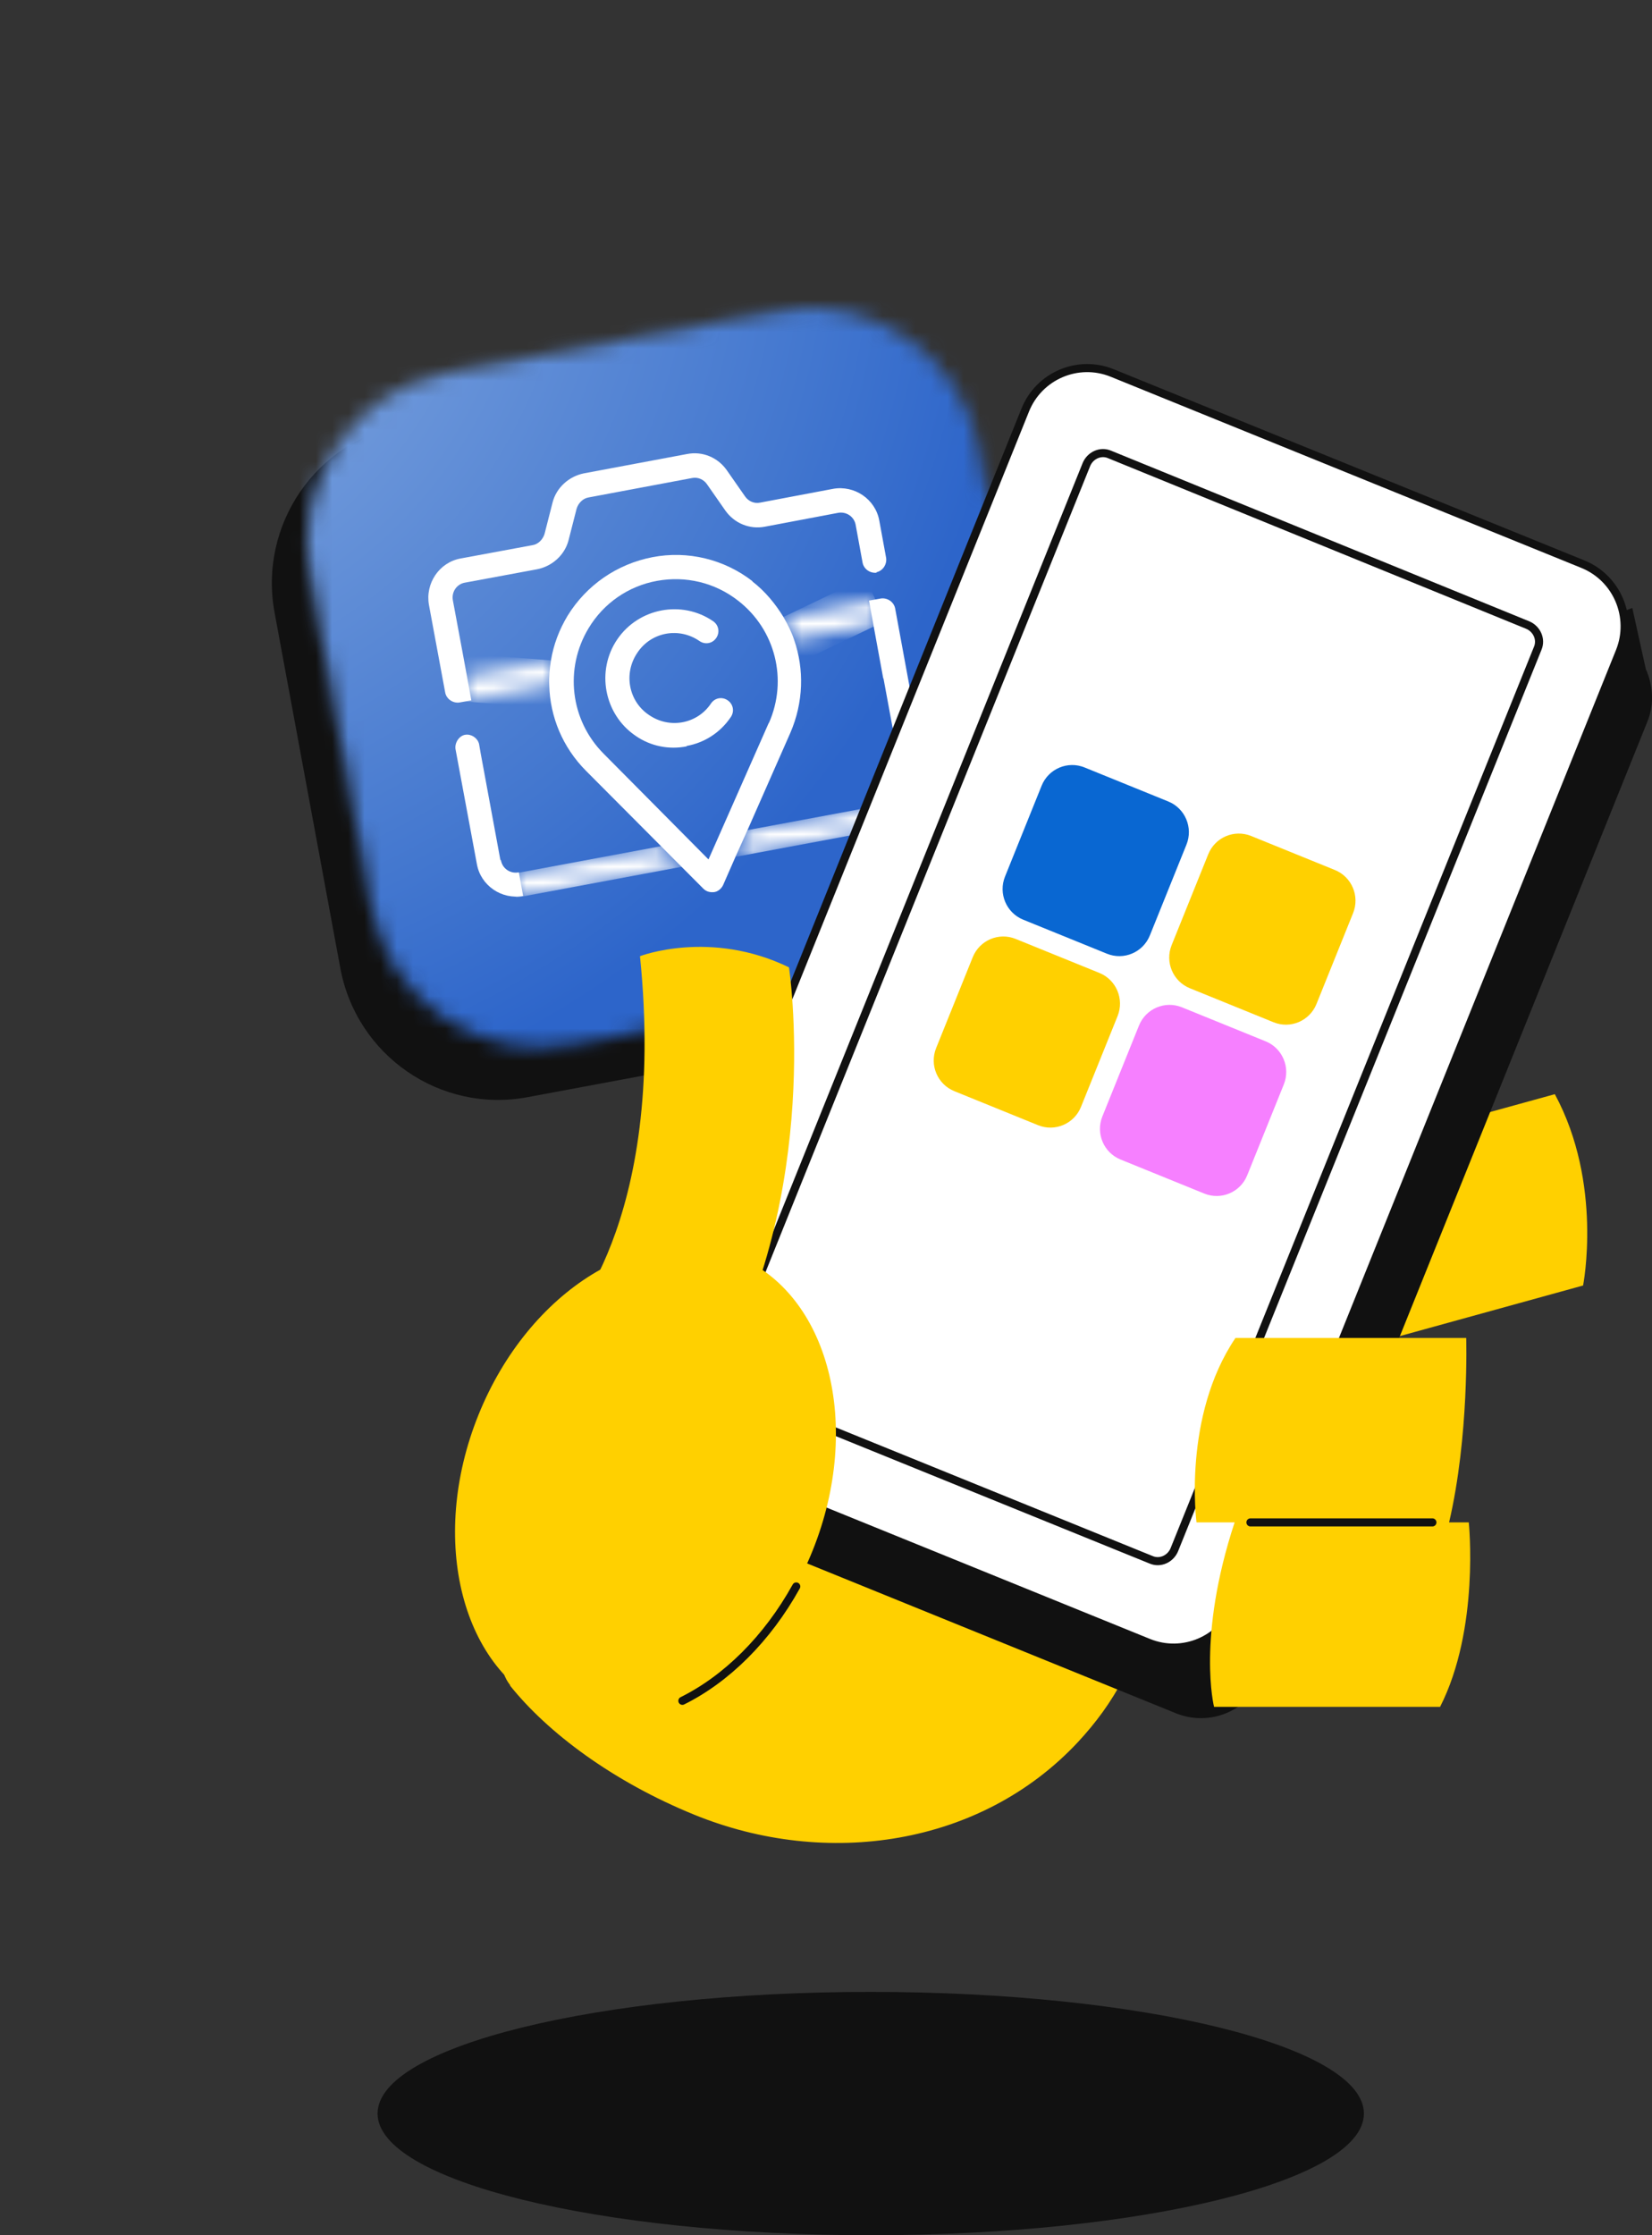
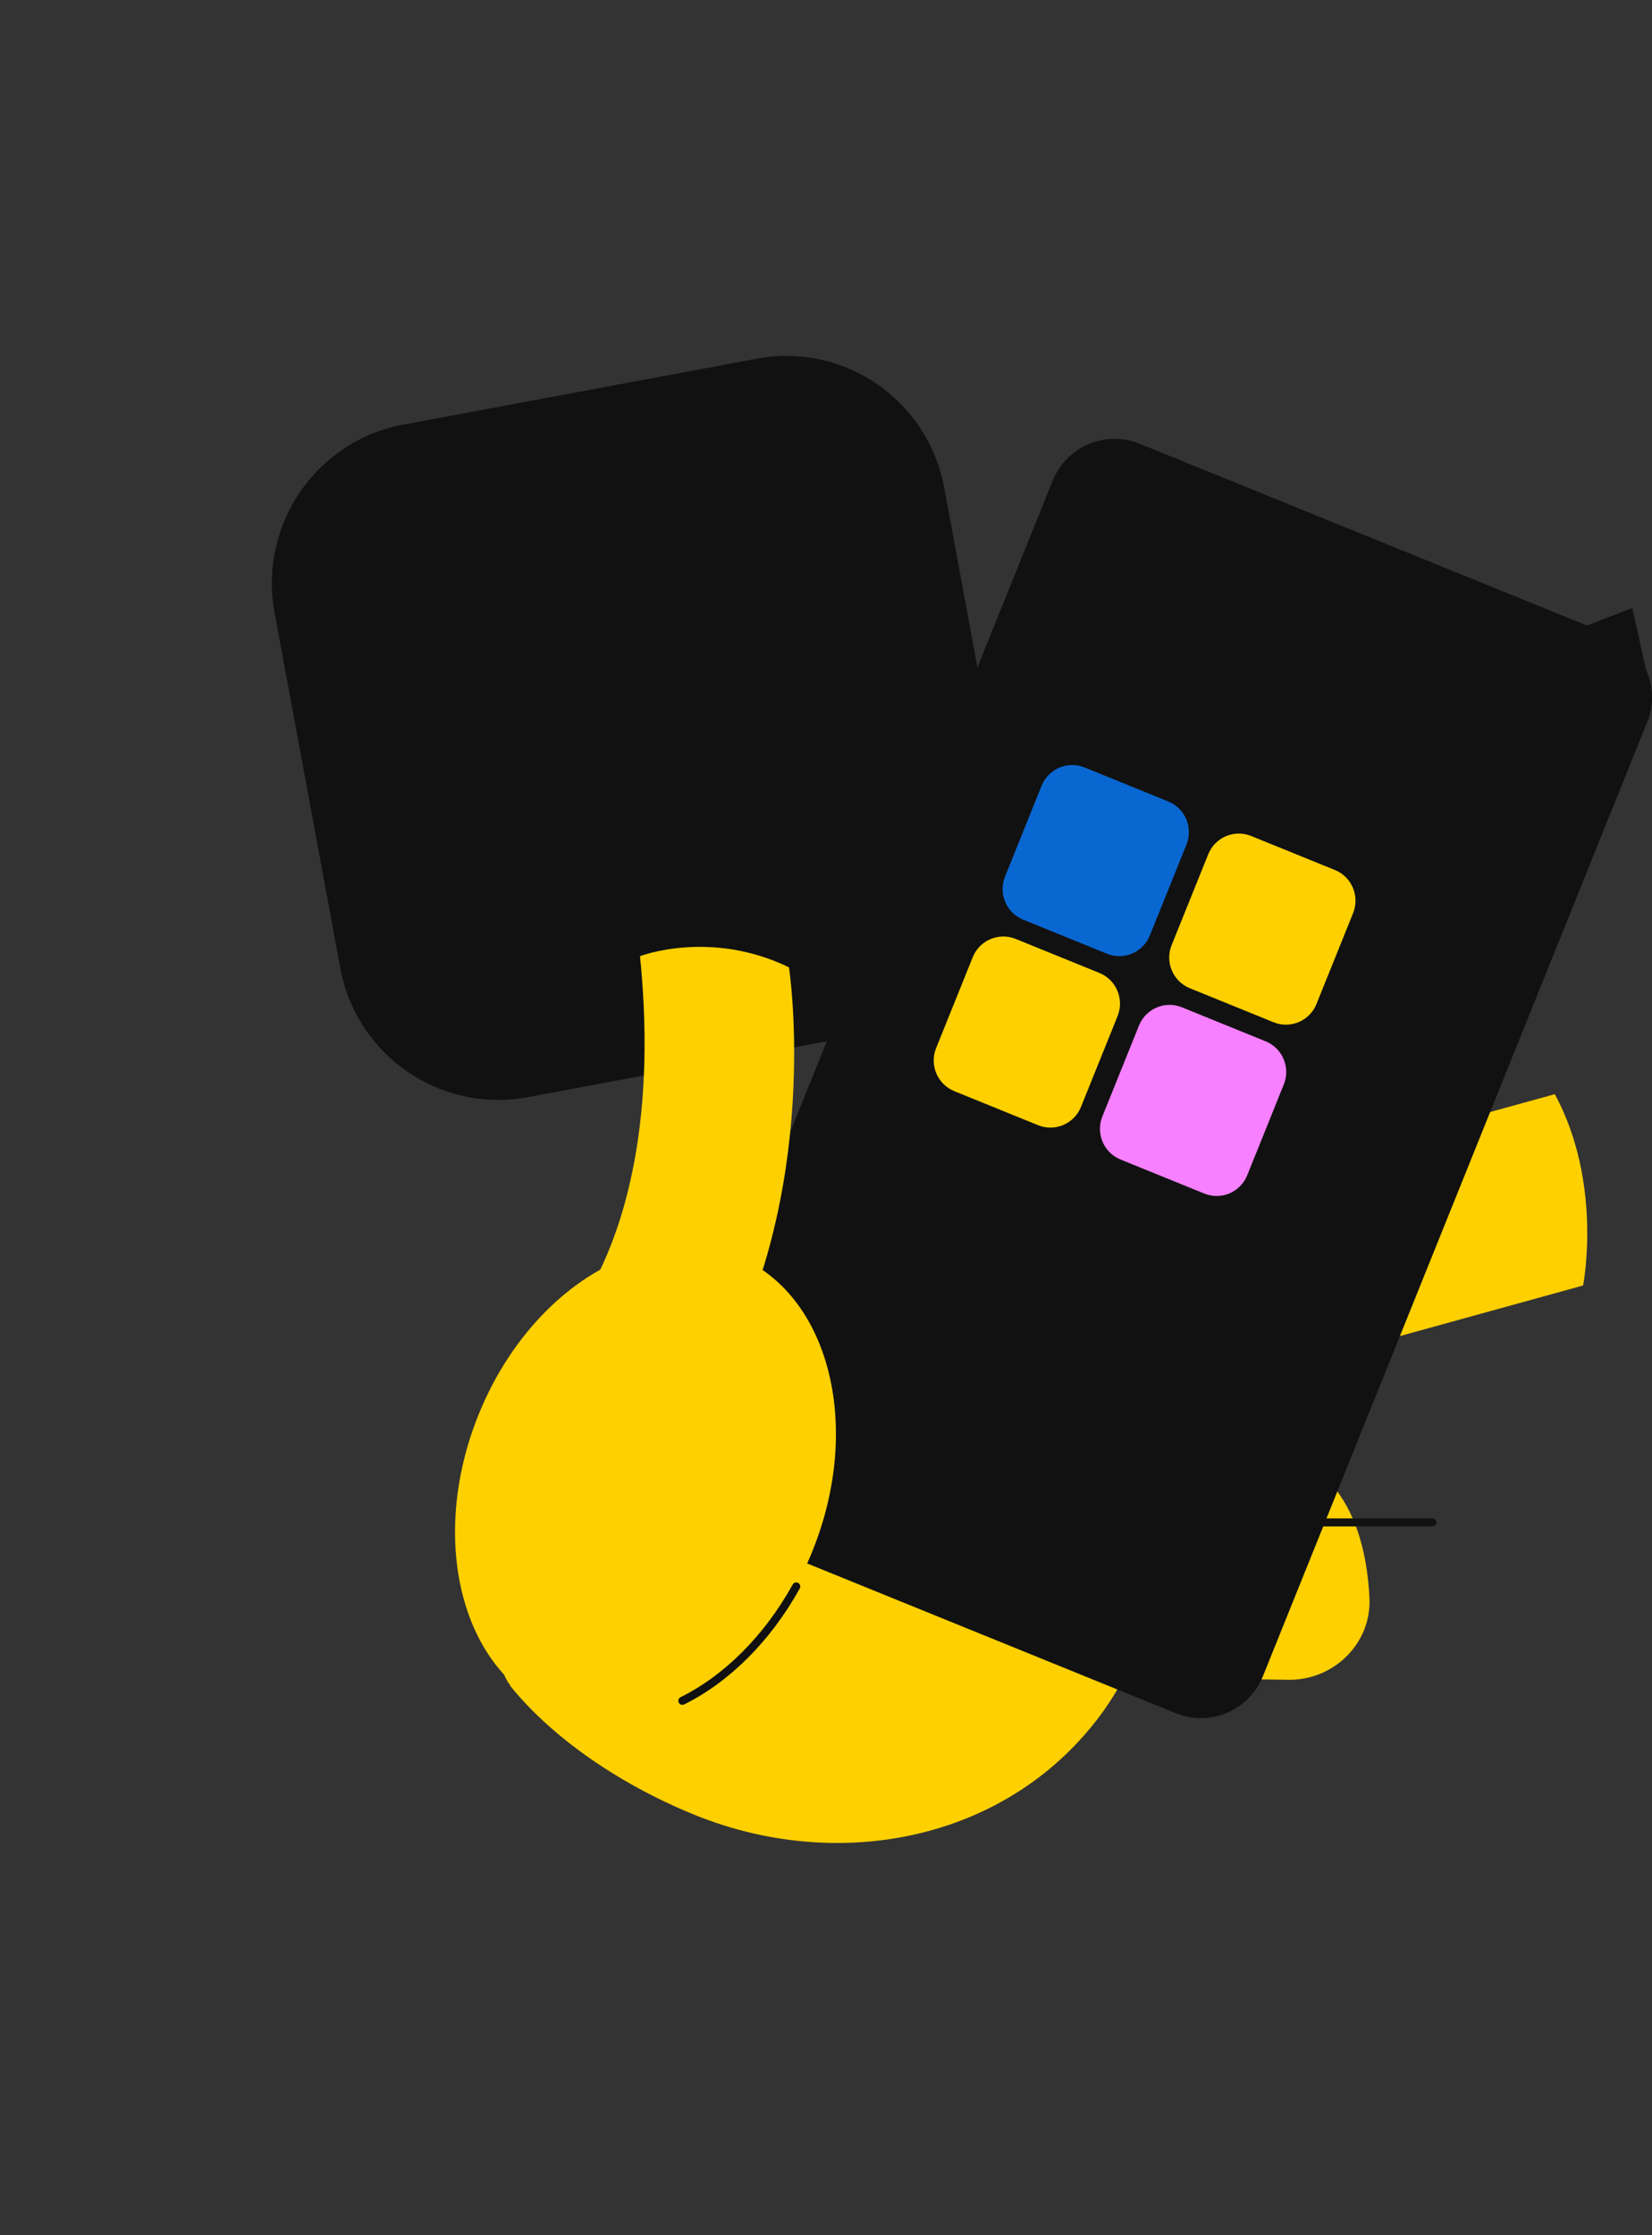
<svg xmlns="http://www.w3.org/2000/svg" width="102" height="138" viewBox="0 0 102 138" fill="none">
  <rect x="0" y="0" width="102" height="138" fill="#333333" stroke="none" />
  <g id="Layer_1" clip-path="url(#clip0_2094_704)">
-     <path id="Vector" d="M53.762 138C70.579 138 84.212 134.637 84.212 130.488C84.212 126.339 70.579 122.976 53.762 122.976C36.945 122.976 23.313 126.339 23.313 130.488C23.313 134.637 36.945 138 53.762 138Z" fill="#111111" />
    <g id="Group">
      <path id="Vector_2" d="M31.48 104.051C33.806 106.971 37.85 109.997 42.872 112.04C51.013 115.358 60.555 113.978 66.555 107.555C67.639 106.387 68.617 105.086 69.383 103.573L79.586 103.706C82.361 103.732 84.687 101.45 84.555 98.662C84.344 94.389 82.731 89.027 75.806 89.16C67.93 89.293 56.22 87.116 49.665 85.762C46.599 85.125 43.454 86.267 41.471 88.682L31.559 100.866C30.793 101.795 30.767 103.122 31.507 104.051H31.48Z" fill="#FFD000" />
      <path id="Vector_3" d="M80.722 84.064L97.745 79.365C97.745 79.365 98.987 73.075 96 67.553L79.057 72.225L80.722 84.064Z" fill="#FFD000" />
    </g>
    <g id="Group_2">
      <path id="Vector_4" d="M46.744 22.142L24.889 26.218C19.506 27.222 15.954 32.417 16.953 37.822L21.012 59.77C22.011 65.175 27.184 68.743 32.567 67.739L54.422 63.663C59.804 62.66 63.357 57.464 62.358 52.059L58.299 30.111C57.3 24.706 52.126 21.139 46.744 22.142Z" fill="#111111" />
      <g id="Blue Icon">
        <g id="Clip path group">
          <mask id="mask0_2094_704" style="mask-type:luminance" maskUnits="userSpaceOnUse" x="16" y="16" width="52" height="52">
            <g id="clippath">
-               <path id="Vector_5" d="M59.279 16.134L16.088 24.188L24.109 67.562L67.3 59.507L59.279 16.134Z" fill="white" />
-             </g>
+               </g>
          </mask>
          <g mask="url(#mask0_2094_704)">
            <g id="Group_3">
              <g id="Clip path group_2">
                <mask id="mask1_2094_704" style="mask-type:luminance" maskUnits="userSpaceOnUse" x="16" y="16" width="52" height="52">
                  <g id="clippath-1">
                    <path id="Vector_6" d="M59.279 16.134L16.088 24.188L24.109 67.562L67.3 59.507L59.279 16.134Z" fill="white" />
                  </g>
                </mask>
                <g mask="url(#mask1_2094_704)">
                  <g id="Group_4">
                    <g id="Clip path group_3">
                      <mask id="mask2_2094_704" style="mask-type:luminance" maskUnits="userSpaceOnUse" x="18" y="19" width="47" height="46">
                        <g id="clippath-2">
                          <path id="Vector_7" d="M48.044 19.201L27.67 23C21.886 24.079 18.068 29.662 19.142 35.47L22.926 55.931C24 61.739 29.559 65.574 35.343 64.495L55.718 60.695C61.502 59.617 65.32 54.034 64.246 48.225L60.462 27.765C59.388 21.956 53.828 18.122 48.044 19.201Z" fill="white" />
                        </g>
                      </mask>
                      <g mask="url(#mask2_2094_704)">
                        <g id="Group_5">
                          <path id="Vector_8" d="M37.962 -0.007L-0.006 45.546L45.355 83.675L83.323 38.122L37.962 -0.007Z" fill="url(#paint0_radial_2094_704)" />
                        </g>
                      </g>
                    </g>
                    <g id="Clip path group_4">
                      <mask id="mask3_2094_704" style="mask-type:luminance" maskUnits="userSpaceOnUse" x="16" y="16" width="52" height="52">
                        <g id="clippath-3">
                          <path id="Vector_9" d="M59.279 16.134L16.088 24.188L24.109 67.562L67.3 59.507L59.279 16.134Z" fill="white" />
                        </g>
                      </mask>
                      <g mask="url(#mask3_2094_704)">
                        <g id="Group_6">
                          <path id="Vector_10" d="M30.899 53.114L29.683 46.531L29.577 45.92C29.471 45.549 29.101 45.31 28.731 45.363C28.361 45.416 28.07 45.841 28.123 46.239L29.445 53.352C29.683 54.68 30.978 55.556 32.3 55.317L32.035 53.857C31.507 53.963 31.004 53.618 30.925 53.087" fill="white" />
                          <path id="Vector_11" d="M54.555 41.912L55.771 48.495C55.877 49.026 55.533 49.53 55.004 49.61L55.269 51.07C56.59 50.831 57.462 49.53 57.225 48.203L55.269 37.559C55.189 37.161 54.793 36.896 54.397 36.949L53.656 37.081L53.921 38.541L54.529 41.859L54.555 41.912Z" fill="white" />
                          <path id="Vector_12" d="M54.106 35.33C54.502 35.25 54.767 34.852 54.714 34.453L54.291 32.144C54.053 30.817 52.758 29.941 51.436 30.18L46.943 31.029C46.573 31.109 46.203 30.95 45.991 30.631L44.881 29.039C44.326 28.242 43.374 27.844 42.423 28.03L36.053 29.224C35.128 29.41 34.361 30.1 34.123 31.003L33.621 32.967C33.515 33.312 33.225 33.604 32.881 33.657L28.441 34.48C27.119 34.719 26.247 36.02 26.485 37.347L27.489 42.762C27.568 43.16 27.965 43.425 28.361 43.372L29.101 43.239L28.837 41.779L28.573 40.346L27.965 37.081C27.859 36.55 28.203 36.046 28.731 35.967L33.172 35.144C34.097 34.958 34.863 34.268 35.101 33.365L35.603 31.401C35.709 31.056 36 30.764 36.344 30.711L42.714 29.516C43.084 29.437 43.454 29.596 43.665 29.915L44.775 31.507C45.33 32.303 46.282 32.702 47.233 32.516L51.727 31.666C52.255 31.56 52.758 31.905 52.837 32.436L53.26 34.745C53.339 35.144 53.736 35.409 54.132 35.356" fill="white" />
                        </g>
                      </g>
                    </g>
                    <g id="Clip path group_5">
                      <mask id="mask4_2094_704" style="mask-type:luminance" maskUnits="userSpaceOnUse" x="48" y="37" width="7" height="3">
                        <g id="clippath-4">
                          <path id="Vector_13" d="M48.397 38.09C48.661 38.541 48.872 38.993 49.057 39.497L53.921 38.594L54.053 37.055L48.37 38.117L48.397 38.09Z" fill="white" />
                        </g>
                      </mask>
                      <g mask="url(#mask4_2094_704)">
                        <g id="Group_7">
                          <g id="Group_8">
                            <path id="Vector_14" d="M53.417 35.672L48.051 38.245L49.315 40.904L54.681 38.331L53.417 35.672Z" fill="url(#paint1_linear_2094_704)" />
                          </g>
                        </g>
                      </g>
                    </g>
                    <g id="Clip path group_6">
                      <mask id="mask5_2094_704" style="mask-type:luminance" maskUnits="userSpaceOnUse" x="28" y="40" width="7" height="4">
                        <g id="clippath-5">
                          <path id="Vector_15" d="M28.784 41.753L28.652 43.293L33.938 42.31C33.938 41.806 33.938 41.275 34.044 40.771L28.784 41.753Z" fill="white" />
                        </g>
                      </mask>
                      <g mask="url(#mask5_2094_704)">
                        <g id="Group_9">
                          <g id="Group_10">
                            <path id="Vector_16" d="M28.505 40.338L28.276 43.275L34.205 43.742L34.434 40.805L28.505 40.338Z" fill="url(#paint2_linear_2094_704)" />
                          </g>
                        </g>
                      </g>
                    </g>
                    <g id="Clip path group_7">
                      <mask id="mask6_2094_704" style="mask-type:luminance" maskUnits="userSpaceOnUse" x="31" y="52" width="12" height="4">
                        <g id="clippath-6">
                          <path id="Vector_17" d="M31.586 53.963L32.273 55.343L42.106 53.512L40.837 52.238L31.586 53.963Z" fill="white" />
                        </g>
                      </mask>
                      <g mask="url(#mask6_2094_704)">
                        <g id="Group_11">
                          <g id="Group_12">
-                             <path id="Vector_18" d="M41.833 52.051L31.594 53.96L31.864 55.422L42.103 53.513L41.833 52.051Z" fill="url(#paint3_linear_2094_704)" />
-                           </g>
+                             </g>
                        </g>
                      </g>
                    </g>
                    <g id="Clip path group_8">
                      <mask id="mask7_2094_704" style="mask-type:luminance" maskUnits="userSpaceOnUse" x="45" y="49" width="11" height="4">
                        <g id="clippath-7">
-                           <path id="Vector_19" d="M46.176 51.229L45.436 52.901L55.269 51.07L55.427 49.53L46.176 51.229Z" fill="white" />
+                           <path id="Vector_19" d="M46.176 51.229L55.269 51.07L55.427 49.53L46.176 51.229Z" fill="white" />
                        </g>
                      </mask>
                      <g mask="url(#mask7_2094_704)">
                        <g id="Group_13">
                          <g id="Group_14">
                            <path id="Vector_20" d="M55.419 49.523L45.18 51.432L45.451 52.894L55.69 50.984L55.419 49.523Z" fill="url(#paint4_linear_2094_704)" />
                          </g>
                        </g>
                      </g>
                    </g>
                    <g id="Clip path group_9">
                      <mask id="mask8_2094_704" style="mask-type:luminance" maskUnits="userSpaceOnUse" x="16" y="16" width="52" height="52">
                        <g id="clippath-8">
                          <path id="Vector_21" d="M59.279 16.134L16.088 24.188L24.109 67.562L67.3 59.507L59.279 16.134Z" fill="white" />
                        </g>
                      </mask>
                      <g mask="url(#mask8_2094_704)">
                        <g id="Group_15">
                          <path id="Vector_22" d="M46.467 35.887C44.722 34.533 42.476 33.976 40.282 34.4C38.088 34.825 36.212 36.126 35.048 38.01C34.52 38.886 34.176 39.815 34.018 40.771C33.938 41.275 33.886 41.806 33.912 42.31C33.965 44.248 34.731 46.133 36.185 47.593L40.811 52.238L42.079 53.512L43.427 54.865C43.612 55.051 43.85 55.104 44.088 55.078C44.326 55.051 44.538 54.865 44.643 54.653L45.41 52.901L46.15 51.256L48.793 45.257C49.612 43.372 49.665 41.328 49.031 39.497C48.872 39.019 48.634 38.541 48.37 38.09C47.868 37.267 47.233 36.497 46.441 35.887M47.471 44.62L43.745 53.06L37.269 46.531C35.207 44.46 34.837 41.275 36.344 38.78C37.269 37.241 38.802 36.179 40.573 35.86C42.344 35.542 44.141 35.967 45.568 37.081C47.868 38.86 48.661 41.965 47.471 44.646" fill="white" />
                          <path id="Vector_23" d="M42.397 46.08C41.313 46.292 40.176 46.08 39.225 45.416C37.295 44.089 36.793 41.408 38.114 39.47C39.436 37.533 42.106 37.028 44.035 38.355C44.379 38.594 44.458 39.046 44.22 39.391C43.982 39.736 43.533 39.815 43.189 39.577C41.921 38.7 40.203 39.019 39.357 40.293C38.485 41.567 38.802 43.293 40.071 44.142C41.339 45.018 43.057 44.699 43.903 43.425C44.141 43.08 44.59 43.001 44.934 43.239C45.278 43.478 45.357 43.93 45.119 44.275C44.458 45.257 43.454 45.867 42.397 46.053" fill="white" />
                        </g>
                      </g>
                    </g>
                  </g>
                </g>
              </g>
            </g>
          </g>
        </g>
      </g>
    </g>
    <path id="Vector_24" d="M101.762 41.673L101.709 41.541C101.709 41.461 101.656 41.408 101.63 41.355L100.784 37.533L97.982 38.621L70.361 27.393C68.247 26.544 65.868 27.552 64.996 29.676L42.793 84.78L39.093 87.859L40.308 90.115C40.308 90.115 41.313 91.735 41.366 91.867V91.921H41.392C41.815 92.823 42.555 93.566 43.533 93.964L72.608 105.776C74.722 106.626 77.101 105.617 77.974 103.493L101.709 44.567C102.106 43.611 102.079 42.576 101.762 41.673Z" fill="#111111" />
-     <path id="Vector_25" d="M97.732 34.831L68.671 23.028C66.56 22.171 64.156 23.195 63.302 25.315L39.578 84.224C38.724 86.344 39.743 88.758 41.854 89.616L70.916 101.419C73.027 102.276 75.43 101.253 76.284 99.132L100.009 40.223C100.863 38.103 99.843 35.689 97.732 34.831Z" fill="white" stroke="#111111" stroke-width="0.5" stroke-linecap="round" stroke-linejoin="round" />
    <path id="Vector_26" d="M44.643 84.382L67.084 28.667C67.322 28.11 67.956 27.818 68.511 28.057L94.335 38.594C94.89 38.833 95.181 39.47 94.943 40.028L72.502 95.69C72.264 96.247 71.63 96.539 71.075 96.3L45.251 85.815C44.696 85.576 44.405 84.939 44.643 84.382Z" stroke="#111111" stroke-width="0.5" stroke-linecap="round" stroke-linejoin="round" />
    <path id="Vector_27" d="M64.313 48.509L62.053 54.119C61.631 55.165 62.134 56.357 63.176 56.78L68.346 58.881C69.388 59.304 70.574 58.8 70.996 57.753L73.257 52.143C73.678 51.097 73.175 49.905 72.133 49.482L66.963 47.381C65.921 46.958 64.735 47.463 64.313 48.509Z" fill="#0967D2" />
    <path id="Vector_28" d="M74.601 52.741L72.341 58.351C71.919 59.397 72.422 60.589 73.464 61.012L78.634 63.113C79.676 63.536 80.862 63.031 81.284 61.985L83.544 56.375C83.966 55.328 83.463 54.137 82.421 53.713L77.251 51.613C76.209 51.189 75.023 51.694 74.601 52.741Z" fill="#FFD000" />
    <path id="Vector_29" d="M60.06 59.096L57.8 64.706C57.378 65.752 57.881 66.944 58.923 67.367L64.093 69.468C65.135 69.891 66.322 69.386 66.743 68.34L69.004 62.73C69.425 61.683 68.922 60.492 67.88 60.068L62.711 57.968C61.669 57.544 60.482 58.049 60.06 59.096Z" fill="#FFD000" />
    <path id="Vector_30" d="M70.324 63.317L68.064 68.927C67.642 69.974 68.145 71.165 69.187 71.588L74.357 73.689C75.399 74.113 76.585 73.608 77.007 72.561L79.267 66.951C79.689 65.905 79.186 64.713 78.144 64.29L72.974 62.189C71.932 61.766 70.746 62.271 70.324 63.317Z" fill="#F680FF" />
    <path id="Vector_31" d="M34.758 81.966C34.758 81.966 41.207 75.676 39.515 59.033C39.515 59.033 43.85 57.361 48.714 59.723C48.714 59.723 50.855 73.605 44.062 85.391C39.436 93.407 32.458 87.169 34.758 81.993V81.966Z" fill="#FFD000" />
    <path id="Vector_32" d="M50.17 95.742C53.284 88.009 51.19 79.865 45.493 77.551C39.795 75.237 32.652 79.63 29.538 87.363C26.424 95.096 28.518 103.24 34.215 105.554C39.912 107.868 47.056 103.475 50.17 95.742Z" fill="#FFD000" />
-     <path id="Vector_33" d="M74.96 105.378C74.96 105.378 73.877 101.131 76.229 93.991H73.877C73.877 93.991 73.004 87.461 76.282 82.603H90.529C90.529 82.603 90.714 88.682 89.471 93.991H90.687C90.687 93.991 91.374 100.547 88.916 105.378H74.96Z" fill="#FFD000" />
    <path id="Vector_34" d="M77.207 93.991H88.441" stroke="#111111" stroke-width="0.5" stroke-linecap="round" stroke-linejoin="round" />
    <path id="Vector_35" d="M42.132 105.006C44.855 103.653 47.366 101.184 49.163 97.946" stroke="#111111" stroke-width="0.5" stroke-linecap="round" stroke-linejoin="round" />
  </g>
  <defs>
    <radialGradient id="paint0_radial_2094_704" cx="0" cy="0" r="1" gradientUnits="userSpaceOnUse" gradientTransform="translate(4.877 12.143) rotate(40.049) scale(58.384 58.427)">
      <stop stop-color="#8DB1E3" />
      <stop offset="0.26" stop-color="#78A0DD" />
      <stop offset="0.79" stop-color="#4377CF" />
      <stop offset="1" stop-color="#2D65CA" />
    </radialGradient>
    <linearGradient id="paint1_linear_2094_704" x1="53.72" y1="37.348" x2="48.679" y2="39.745" gradientUnits="userSpaceOnUse">
      <stop stop-color="white" />
      <stop offset="0.2" stop-color="white" />
      <stop offset="1" stop-color="white" />
    </linearGradient>
    <linearGradient id="paint2_linear_2094_704" x1="27.696" y1="42.221" x2="32.888" y2="42.627" gradientUnits="userSpaceOnUse">
      <stop stop-color="white" />
      <stop offset="0.2" stop-color="white" />
      <stop offset="1" stop-color="white" />
    </linearGradient>
    <linearGradient id="paint3_linear_2094_704" x1="31.621" y1="54.826" x2="41.863" y2="52.932" gradientUnits="userSpaceOnUse">
      <stop stop-color="white" />
      <stop offset="0.4" stop-color="white" />
      <stop offset="1" stop-color="white" />
    </linearGradient>
    <linearGradient id="paint4_linear_2094_704" x1="55.191" y1="50.476" x2="44.949" y2="52.37" gradientUnits="userSpaceOnUse">
      <stop stop-color="white" />
      <stop offset="0.4" stop-color="white" />
      <stop offset="1" stop-color="white" />
    </linearGradient>
    <clipPath id="clip0_2094_704">
      <rect width="102" height="138" fill="white" />
    </clipPath>
  </defs>
</svg>